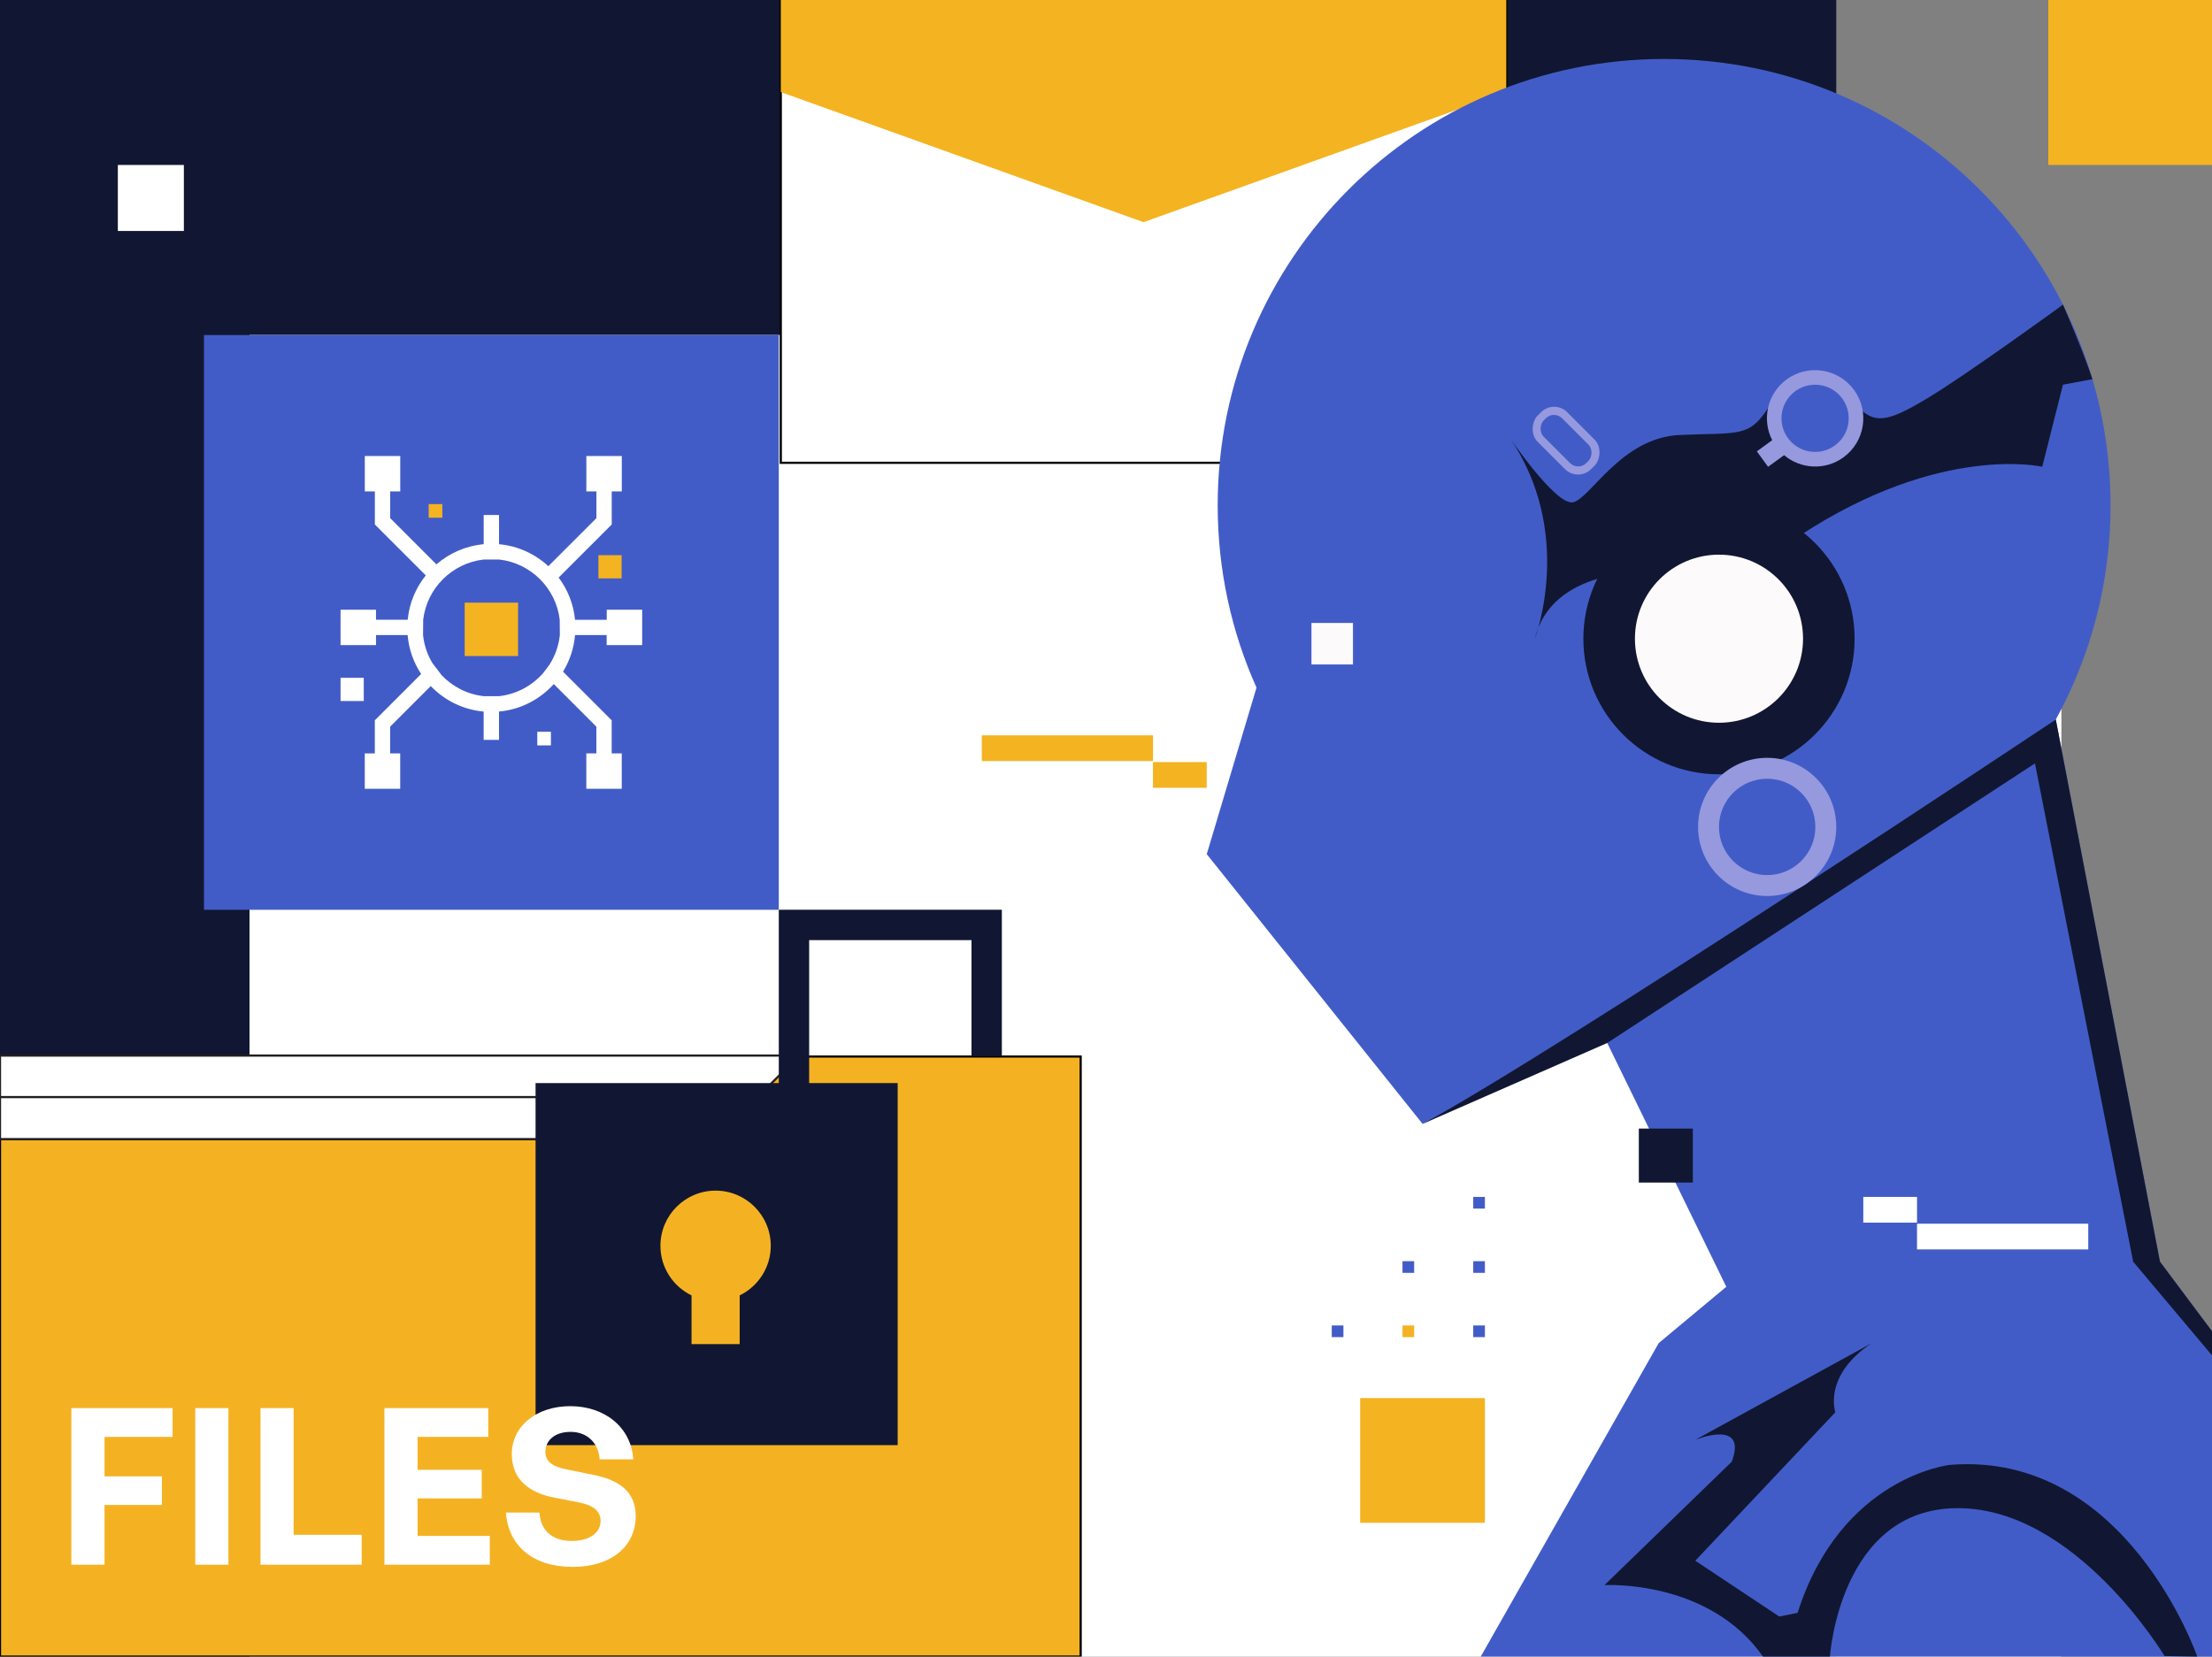
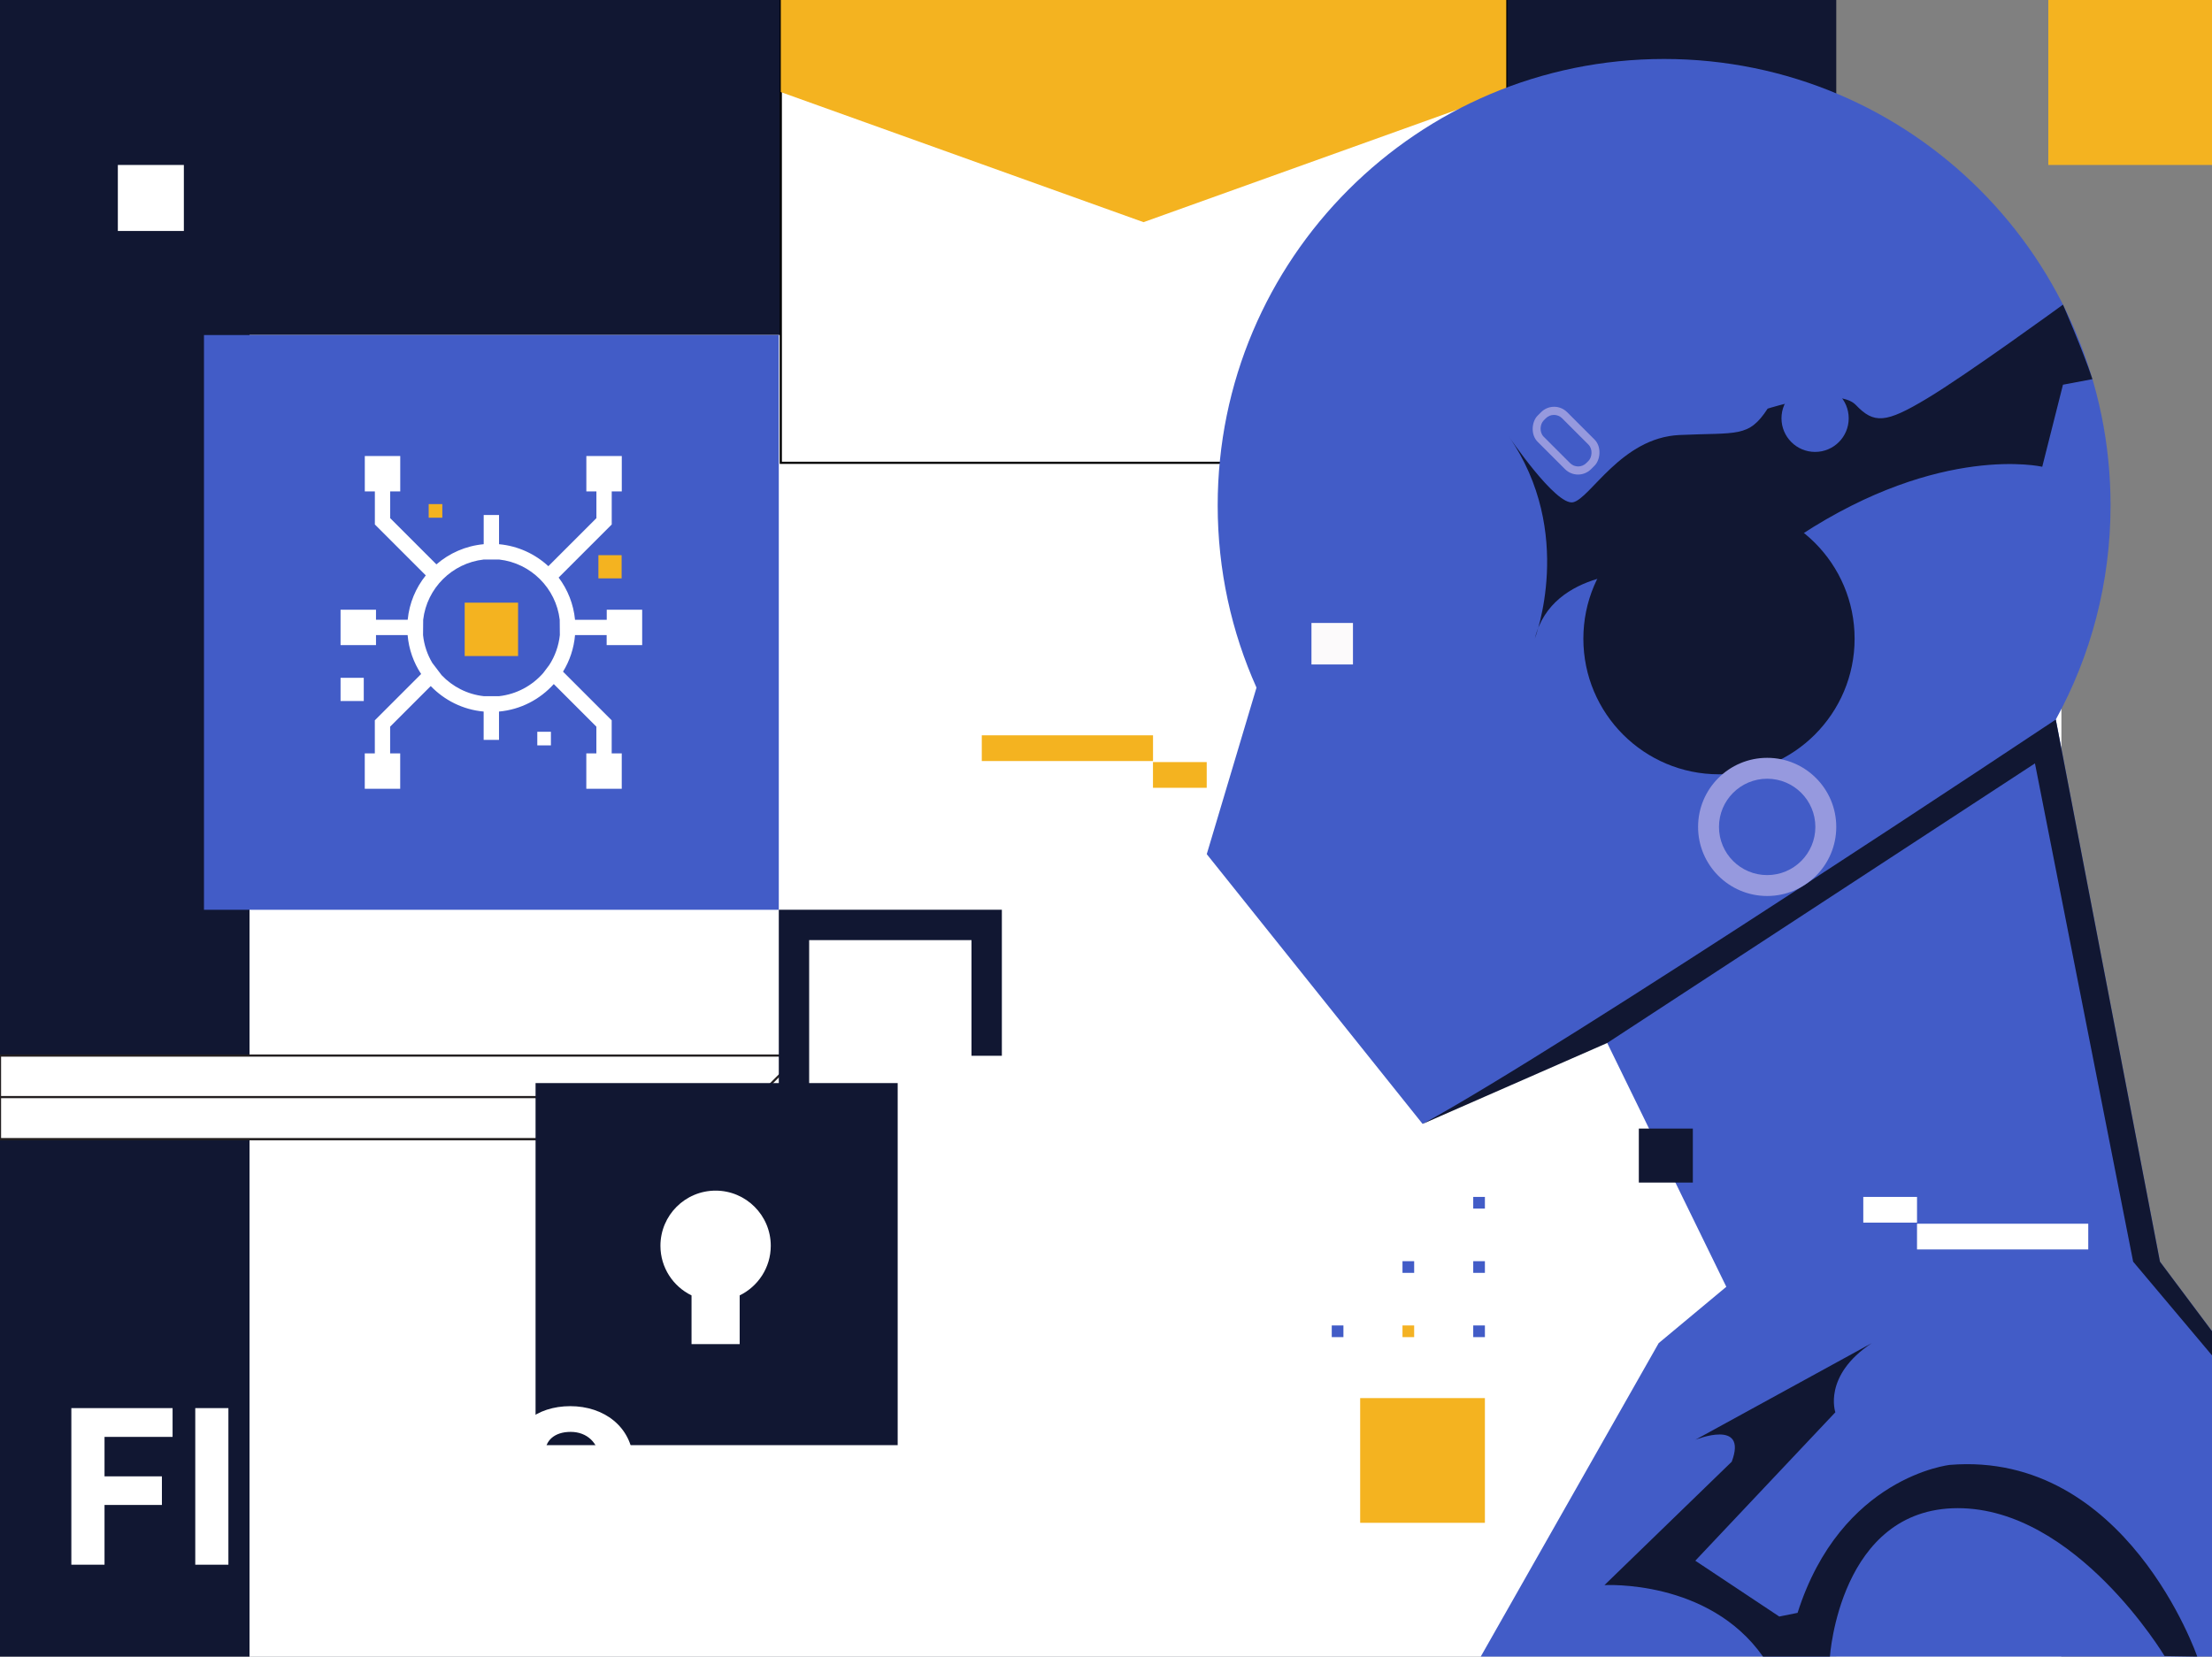
<svg xmlns="http://www.w3.org/2000/svg" id="b" viewBox="0 0 510 382">
  <rect x="0" y="0" width="510" height="382" fill="#808080" stroke="none" />
  <defs>
    <clipPath id="c">
      <rect x="0" width="510" height="382" style="fill:none;" />
    </clipPath>
  </defs>
  <g style="clip-path:url(#c);">
    <rect x="-3.49" width="426.86" height="382" style="fill:#111732;" />
    <rect x="57.53" y="77.28" width="417.7" height="304.72" style="fill:#fff;" />
    <rect x="57.53" y="77.28" width="417.7" height="304.72" style="fill:#fff;" />
    <rect x="180.02" width="167.28" height="106.72" style="fill:#fff; stroke:#000; stroke-miterlimit:10; stroke-width:.5px;" />
    <polygon points="347.29 21.23 263.65 51.23 180.02 21.23 180.02 0 347.29 0 347.29 21.23" style="fill:#f4b320;" />
    <path d="M341.4,382h210.7l-4.4-24.65-49.69-66.41-24.02-125.02c8.04-14.66,12.62-31.49,12.62-49.39,0-56.85-46.08-102.93-102.93-102.93s-102.93,46.08-102.93,102.93c0,14.97,3.2,29.2,8.95,42.03l-11.47,38.4,49.76,62.2,41.57-20.71,28.46,58.27-15.59,12.99-41.02,72.27Z" style="fill:#425cc7;" />
    <path d="M506.6,382s-16.35-47.5-57.03-44.21c0,0-25.1,2.68-35.12,34.12l-4.22.85-19.36-12.87,32.29-34.23s-2.94-8.42,8.39-15.94l-40.67,22.28s12.16-4.94,8.39,5.06l-29.35,28.46s23.97-1.44,36.55,16.47h15.44s2.24-34.22,29.49-34.22,47.66,34.1,47.66,34.1l7.55.12Z" style="fill:#111732;" />
    <path d="M475.64,70.25s4.53,10.37,6.79,17.18l-6.79,1.28-4.78,18.92s-23.34-5.43-55.7,15.75v4.4s-6.57-16.98-26.28-6.29c-2.52,1.26-9.22,10.48-9.22,10.48,0,0-21.8-1.05-25.79,15.3,0,0,9.43-24.53-6.08-46.75,0,0,10.9,16.14,14.89,15.3s11.11-14.89,24.53-15.51,15.93.68,20.34-6.08c0,0,16.14-5.24,20.34-.84,4.19,4.4,6.92,4.19,16.35-1.47,9.43-5.66,31.41-21.68,31.41-21.68Z" style="fill:#111732;" />
-     <path d="M427.47,89.93c-3.61-4.96-10.56-6.06-15.52-2.45-4.48,3.26-5.8,9.24-3.35,14.02l-3.54,2.58,2.59,3.56,3.69-2.68c3.82,3.22,9.47,3.57,13.69.5,4.96-3.61,6.06-10.56,2.45-15.52Z" style="fill:#9699de;" />
    <circle cx="418.49" cy="96.46" r="7.75" style="fill:#425cc7;" />
    <rect x="352.35" y="96.79" width="17.44" height="9.64" rx="4.25" ry="4.25" transform="translate(177.61 -225.55) rotate(45)" style="fill:#9699de;" />
    <rect x="354.12" y="98.61" width="13.9" height="6.01" rx="2.65" ry="2.65" transform="translate(177.61 -225.55) rotate(45)" style="fill:#425cc7;" />
    <rect x="302.37" y="143.65" width="9.57" height="9.57" style="fill:#fcfafb;" />
    <path d="M473.99,165.92s-114.04,75.93-146.01,93.25l42.57-18.66,98.63-64.48,22.64,114.9,55.87,66.41-49.69-66.41-24.02-125.02Z" style="fill:#111732;" />
    <circle cx="396.33" cy="147.28" r="31.27" style="fill:#111732;" />
-     <circle cx="396.33" cy="147.28" r="19.38" style="fill:#fcfafb;" />
    <circle cx="407.44" cy="190.68" r="15.93" style="fill:#9699de;" />
    <circle cx="407.44" cy="190.68" r="11.11" style="fill:#425cc7;" />
-     <rect x="0" y="243.63" width="249.16" height="138.37" style="fill:#f4b223; stroke:#000; stroke-miterlimit:10; stroke-width:.5px;" />
    <polygon points="0 262.67 164.99 262.67 184.25 243.41 0 243.41 0 262.67" style="fill:#fff; stroke:#231f20; stroke-miterlimit:10; stroke-width:.5px;" />
    <rect x="0" y="252.98" width="185.01" height="9.69" style="fill:#fff; stroke:#231f20; stroke-miterlimit:10; stroke-width:.5px;" />
    <rect x="0" y="242.59" width="185.01" height="9.69" style="fill:none;" />
    <path d="M179.56,209.78v39.97h-56.08v83.49h83.49v-83.49h-20.41v-32.97h37.43v26.68h7v-33.68h-51.43ZM170.54,298.71v11.24h-11.1v-11.24c-4.24-2.06-7.17-6.4-7.17-11.44,0-7.03,5.7-12.72,12.72-12.72s12.72,5.7,12.72,12.72c0,5.03-2.93,9.37-7.17,11.44Z" style="fill:#111732;" />
    <path d="M16.45,360.81v-36.11h23.34v6.64h-15.69v9.1h13.23v6.59h-13.23v13.78h-7.64Z" style="fill:#fff;" />
    <path d="M45.02,360.81v-36.11h7.64v36.11h-7.64Z" style="fill:#fff;" />
-     <path d="M60.06,360.81v-36.11h7.64v29.22h15.69v6.89h-23.34Z" style="fill:#fff;" />
+     <path d="M60.06,360.81v-36.11h7.64v29.22h15.69h-23.34Z" style="fill:#fff;" />
    <path d="M112.92,360.81h-24.29v-36.11h23.94v6.64h-16.29v7.59h14.79v6.59h-14.79v8.65h16.65v6.64Z" style="fill:#fff;" />
    <path d="M131.98,361.31c-9.1,0-14.79-4.88-15.34-12.52h7.75c.2,3.97,2.77,6.54,7.44,6.54,3.87,0,6.64-1.71,6.64-4.63,0-2.26-1.76-3.62-4.83-4.22l-5.93-1.16c-5.48-1.06-9.71-4.02-9.71-10.01,0-6.44,5.68-11.06,13.48-11.06s14.03,4.73,14.53,12.27h-7.75c-.25-3.77-2.87-6.34-6.69-6.34s-5.83,2.11-5.83,4.63,2.26,3.52,4.88,4.02l6.19,1.26c6.34,1.26,9.76,4.17,9.76,9.51,0,6.89-5.53,11.72-14.58,11.72Z" style="fill:#fff;" />
    <rect x="313.6" y="322.39" width="28.76" height="28.76" style="fill:#f4b320;" />
    <rect x="339.67" y="305.64" width="2.69" height="2.69" style="fill:#425cc7;" />
    <rect x="307.05" y="305.64" width="2.69" height="2.69" style="fill:#425cc7;" />
    <rect x="323.36" y="305.64" width="2.69" height="2.69" style="fill:#f4b223;" />
    <rect x="323.36" y="290.82" width="2.69" height="2.69" style="fill:#425cc7;" />
    <rect x="339.67" y="290.82" width="2.69" height="2.69" style="fill:#425cc7;" />
    <rect x="339.67" y="276" width="2.69" height="2.69" transform="translate(682.03 554.69) rotate(180)" style="fill:#425cc7;" />
    <rect x="472.26" width="38.04" height="38.04" style="fill:#f4b320;" />
    <rect x="27.17" y="38.04" width="15.22" height="15.22" style="fill:#fff;" />
    <rect x="377.85" y="260.24" width="12.45" height="12.45" style="fill:#111732;" />
    <rect x="226.36" y="169.56" width="39.48" height="5.93" style="fill:#f4b320;" />
    <rect x="265.83" y="175.73" width="12.39" height="5.93" style="fill:#f4b320;" />
    <rect x="441.99" y="282.17" width="39.48" height="5.93" transform="translate(923.46 570.28) rotate(180)" style="fill:#fff;" />
    <rect x="429.6" y="276" width="12.39" height="5.93" transform="translate(871.59 557.93) rotate(180)" style="fill:#fff;" />
  </g>
  <rect x="47.03" y="77.26" width="132.53" height="132.53" style="fill:#425cc7;" />
  <path d="M148.06,148.77v-8.17h-8.17v2.32h-7.31c-.35-3.63-1.7-6.97-3.78-9.74l12.24-12.24v-7.62h2.32v-8.17h-8.17v8.17h2.32v6.16l-11.08,11.08c-3.05-2.82-7-4.67-11.37-5.07v-6.73h-3.54v6.73c-4.15.38-7.92,2.07-10.9,4.65l-10.66-10.66v-6.16h2.32v-8.17h-8.17v8.17h2.32v7.62l11.74,11.74c-2.3,2.86-3.8,6.38-4.17,10.23h-7.31v-2.32h-8.17v8.17h8.17v-2.32h7.29c.28,3.3,1.39,6.36,3.12,8.98l-10.68,10.68v7.62h-2.32v8.17h8.17v-8.17h-2.32v-6.16l9.36-9.36c3.15,3.27,7.42,5.45,12.2,5.88v6.53h3.54v-6.53c5-.45,9.45-2.81,12.63-6.34l9.82,9.82v6.16h-2.32v8.17h8.17v-8.17h-2.32v-7.62l-11.22-11.22c1.53-2.5,2.51-5.37,2.77-8.44h7.29v2.32h8.17ZM111.53,160.53c-3.8-.42-7.2-2.2-9.7-4.83l-2.16-2.84c-1.14-1.92-1.89-4.09-2.13-6.42l.03-3.54c.86-7.28,6.67-13.06,13.97-13.88h3.54c7.29.81,13.11,6.6,13.97,13.88l.03,3.54c-.27,2.53-1.13,4.88-2.45,6.92l-1.42,1.88c-2.54,2.88-6.11,4.84-10.12,5.29h-3.54Z" style="fill:#fff;" />
  <rect x="107.14" y="138.97" width="12.31" height="12.31" style="fill:#f4b320;" />
  <rect x="137.97" y="128.02" width="5.35" height="5.35" style="fill:#f4b320;" />
  <rect x="78.52" y="156.3" width="5.35" height="5.35" style="fill:#fff;" />
  <rect x="123.88" y="168.74" width="3.14" height="3.14" style="fill:#fff;" />
  <rect x="98.84" y="116.24" width="3.14" height="3.14" style="fill:#f4b320;" />
</svg>